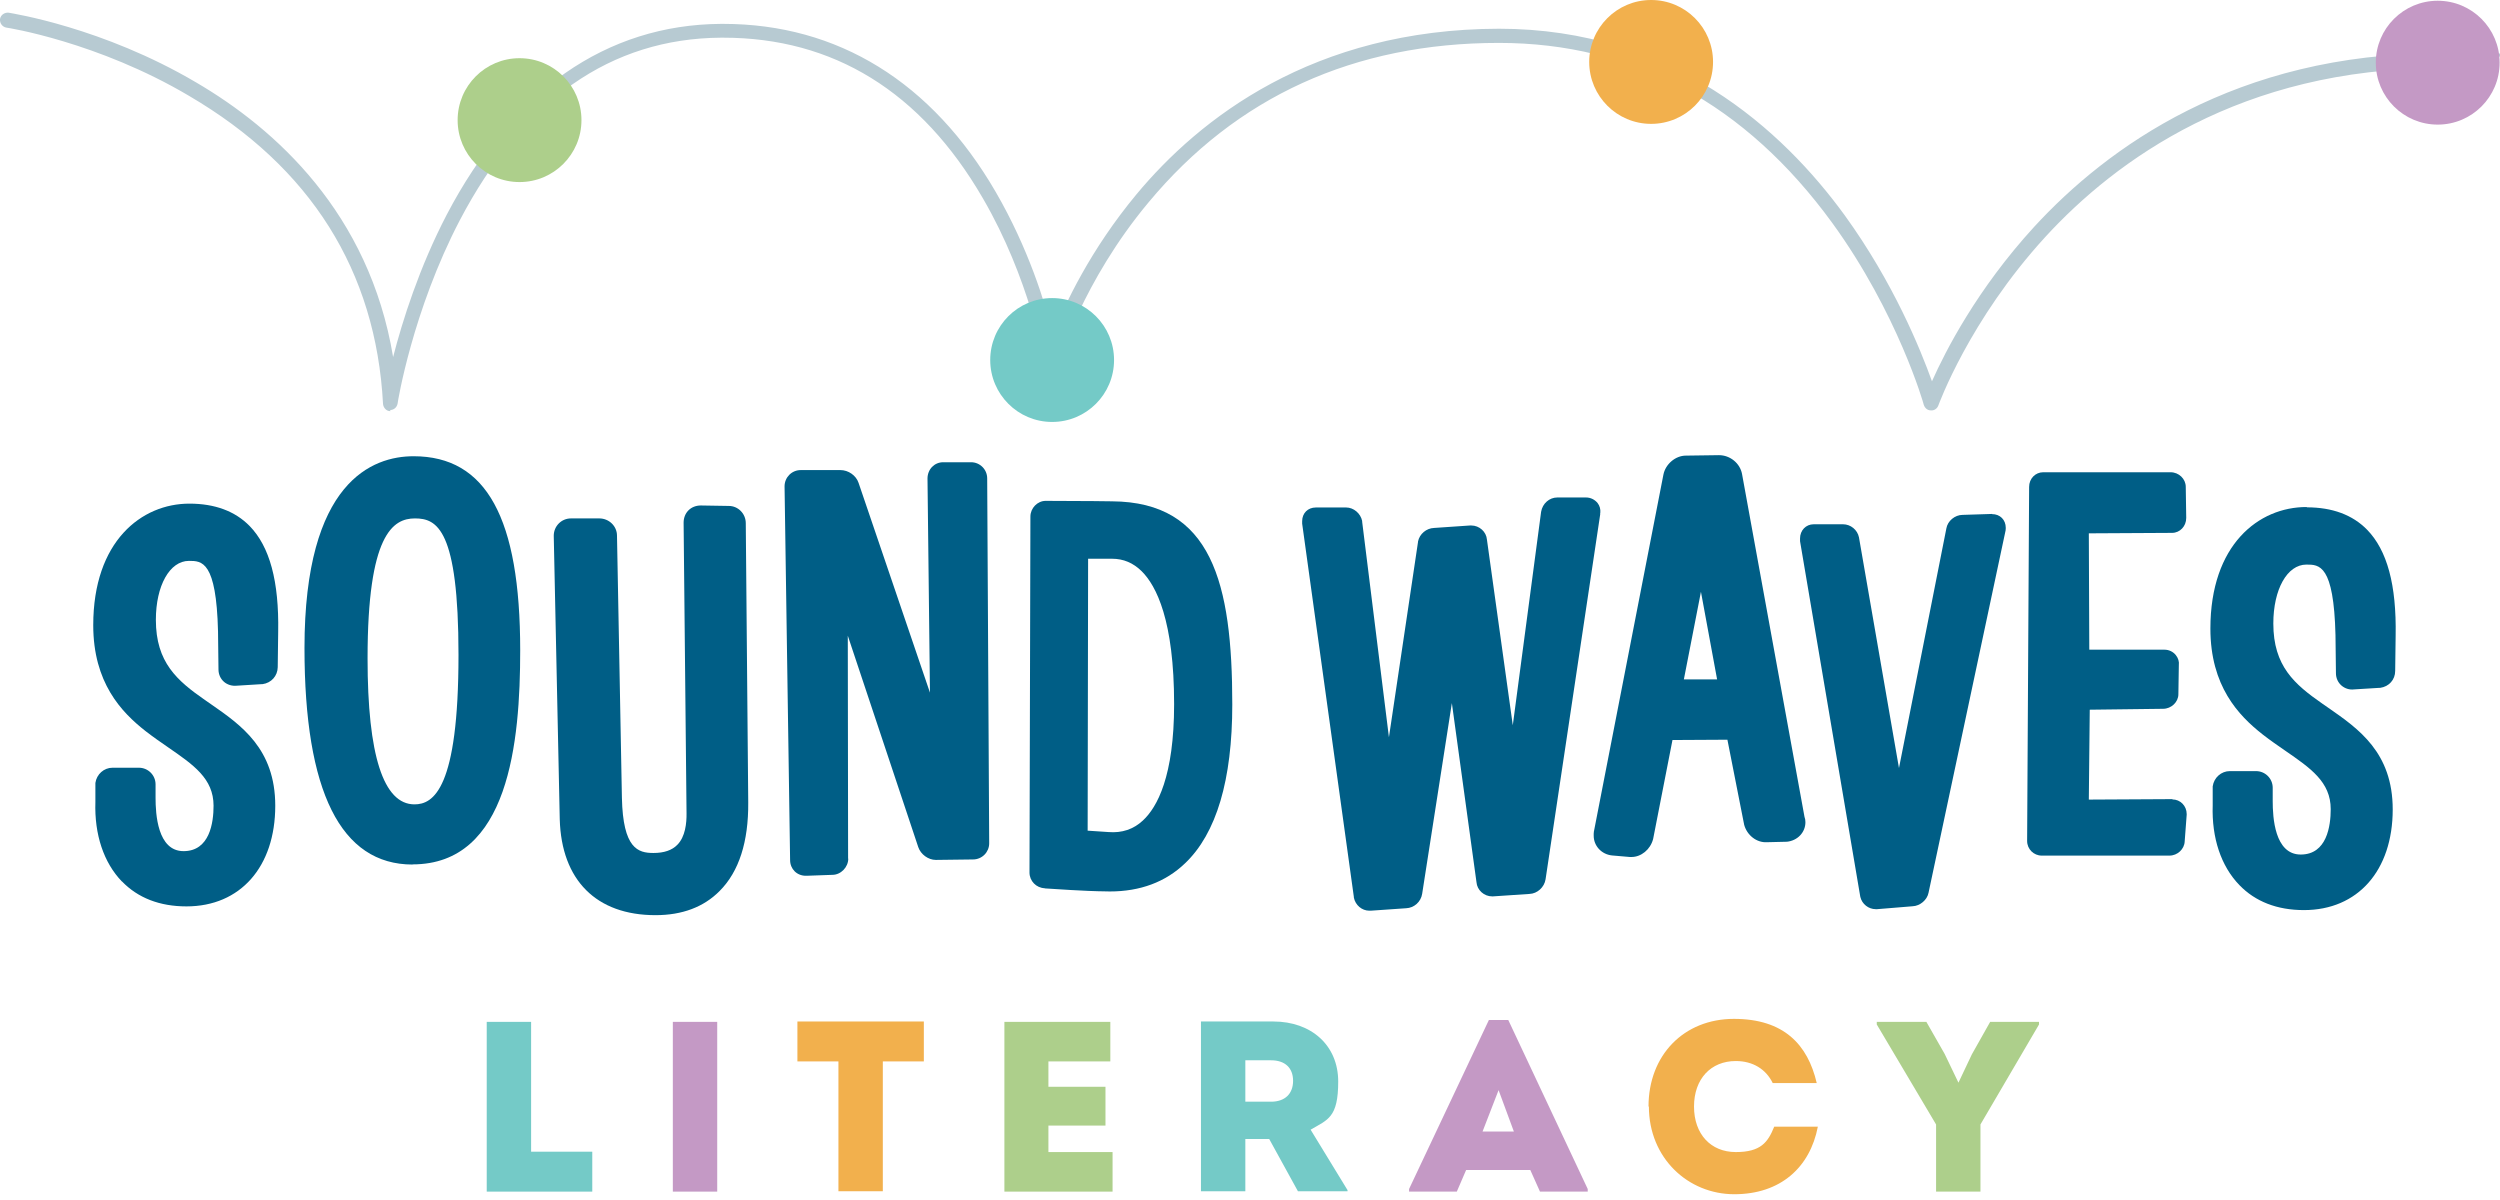
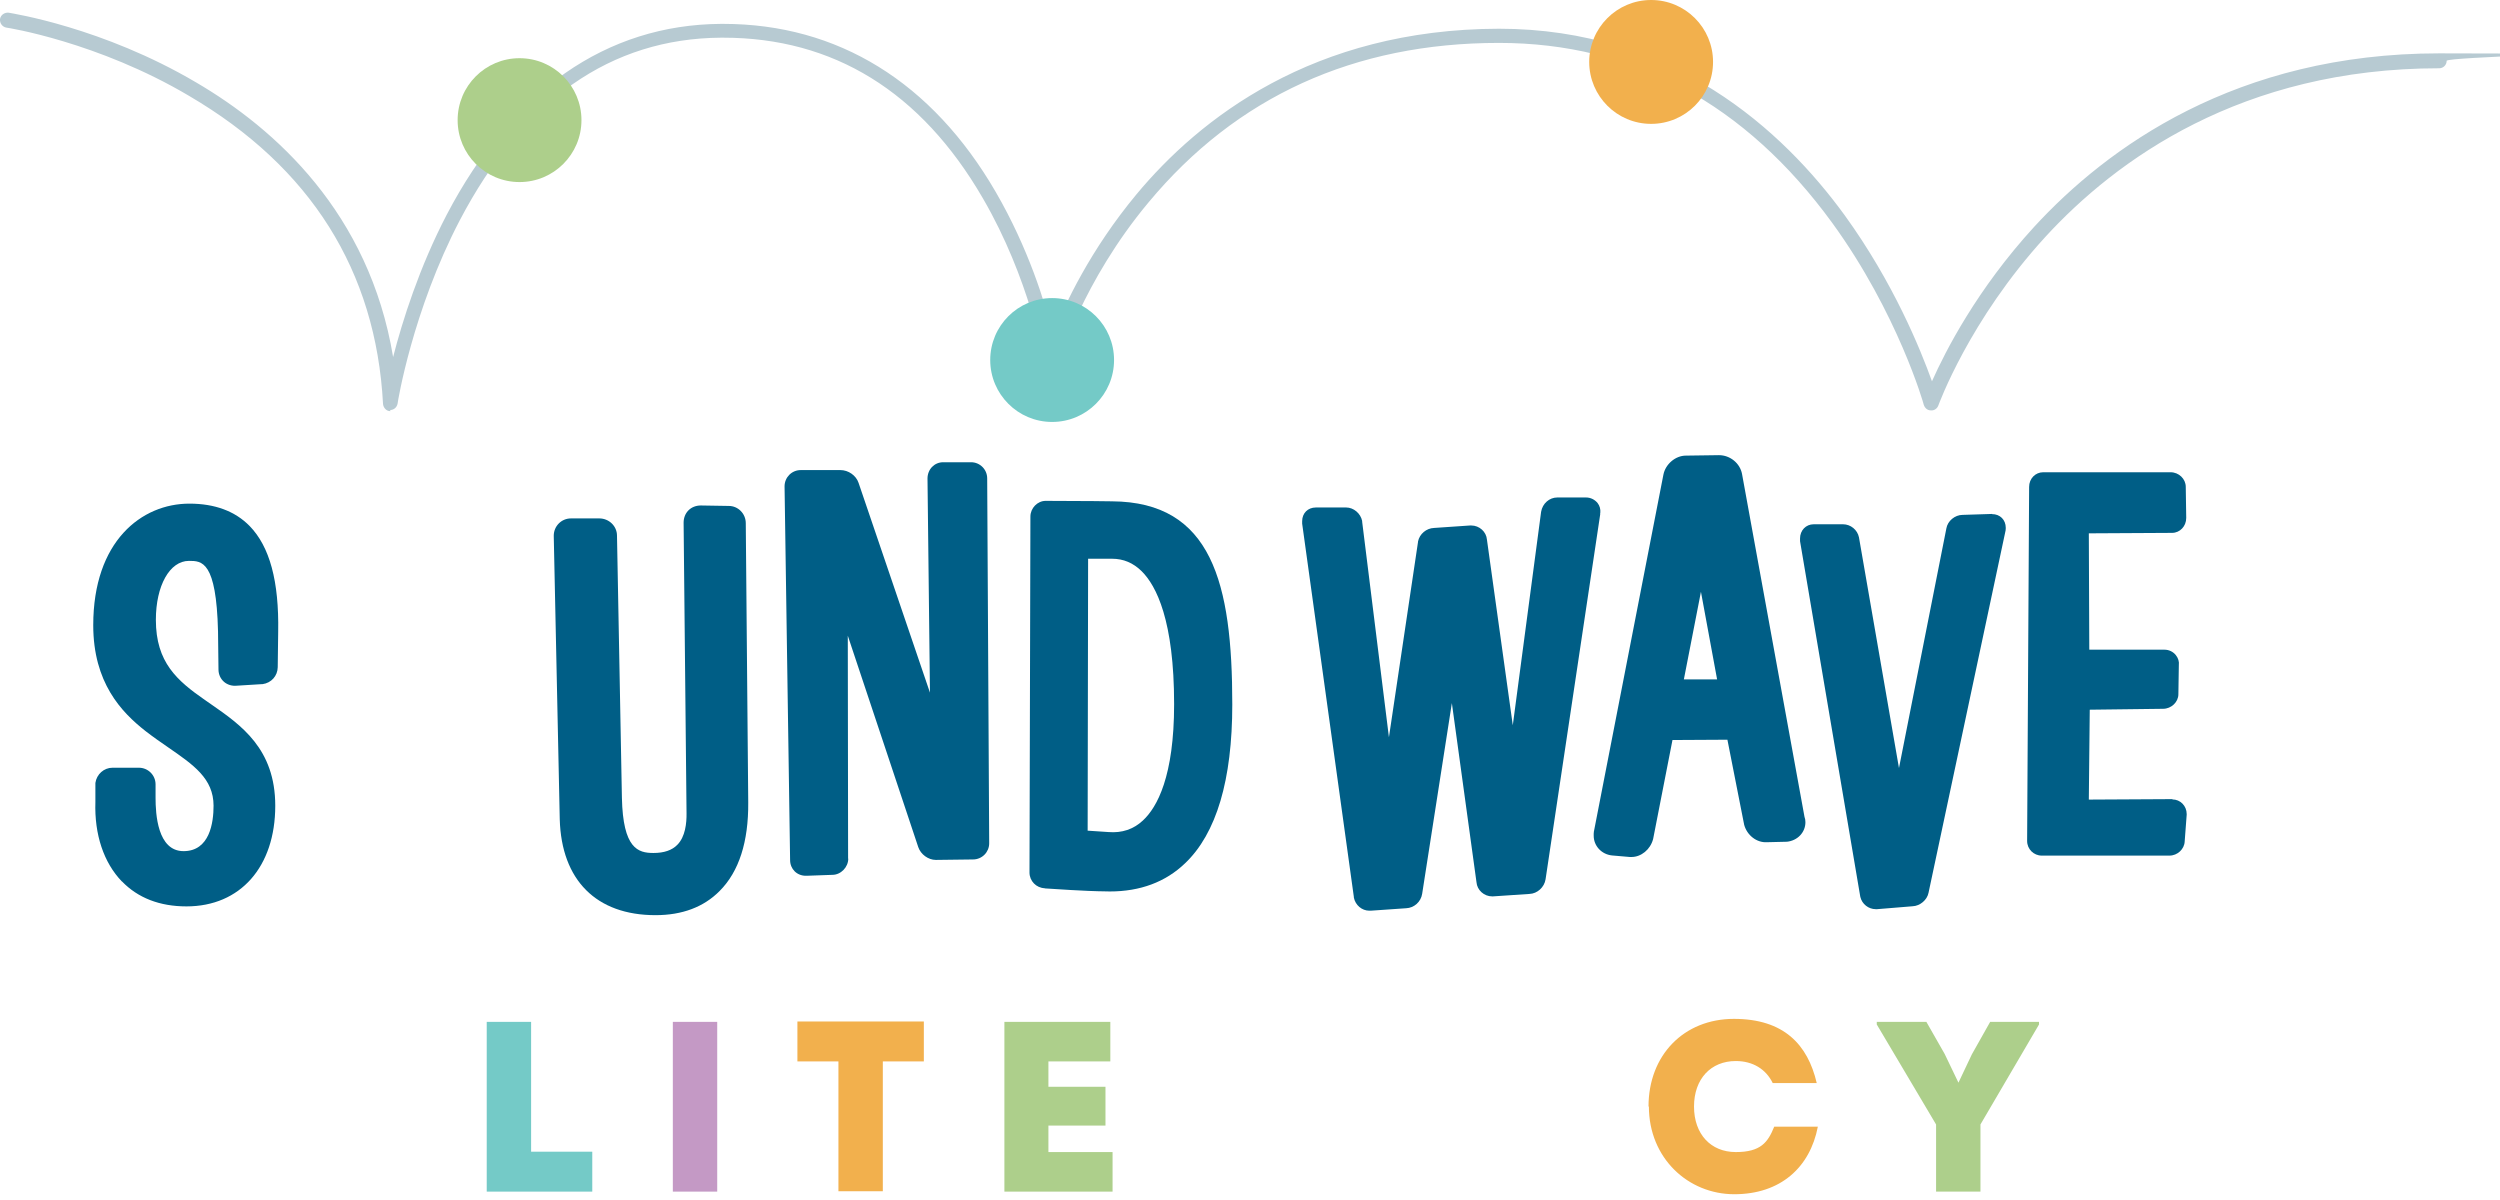
<svg xmlns="http://www.w3.org/2000/svg" width="300" height="144" viewBox="0 0 300 144" fill="none">
  <g clip-path="url(#clip0_3050_1757)">
    <path d="M46.859 49.336C46.859 49.336 46.859 49.336 46.815 49.336C46.367 49.336 46.009 48.933 45.964 48.486C45.114 32.503 37.282 20.057 22.691 11.506C11.726 5.014 0.85 3.313 0.761 3.313C0.268 3.224 -0.045 2.776 -0 2.283C0.089 1.791 0.537 1.478 1.029 1.522C1.477 1.612 12.308 3.268 23.541 9.894C33.03 15.446 44.308 25.564 47.173 42.844C48.292 38.502 50.306 32.1 53.618 25.743C61.405 10.879 72.773 2.955 86.513 2.865C86.603 2.865 86.692 2.865 86.782 2.865C100.522 2.865 111.845 9.849 119.499 23.056C123.392 29.772 125.451 36.398 126.346 40.158C127.778 36.487 130.867 29.951 136.372 23.325C143.891 14.282 157.541 3.492 179.875 3.447C200.686 3.447 213.934 15.625 221.363 25.832C227.226 33.935 230.449 41.904 231.836 45.755C233.448 42.128 237.252 34.697 244.1 27.22C252.827 17.729 268.313 6.402 292.705 6.402C317.097 6.402 293.6 6.805 293.6 7.298C293.6 7.79 293.197 8.193 292.705 8.193C268.984 8.193 253.901 19.206 245.442 28.429C236.267 38.457 232.642 48.575 232.597 48.665C232.463 49.023 232.105 49.291 231.702 49.247C231.299 49.247 230.986 48.978 230.852 48.575C230.852 48.486 227.719 37.562 219.886 26.772C209.458 12.446 195.987 5.149 179.875 5.149C162.509 5.149 148.366 11.595 137.804 24.31C129.882 33.801 127.062 43.471 127.018 43.561C126.883 43.964 126.525 44.232 126.122 44.188C125.72 44.188 125.362 43.874 125.272 43.426C125.272 43.337 123.571 33.443 117.932 23.773C110.503 10.969 99.985 4.522 86.782 4.522C73.579 4.522 86.603 4.522 86.513 4.522C73.31 4.611 62.748 11.998 55.184 26.414C49.5 37.293 47.71 48.306 47.71 48.441C47.62 48.888 47.262 49.202 46.815 49.202L46.859 49.336Z" fill="#B7CAD2" />
    <path d="M126.257 50.634C130.36 50.634 133.686 47.307 133.686 43.203C133.686 39.098 130.36 35.771 126.257 35.771C122.153 35.771 118.827 39.098 118.827 43.203C118.827 47.307 122.153 50.634 126.257 50.634Z" fill="#74CAC7" />
    <path d="M198.135 14.864C202.238 14.864 205.565 11.536 205.565 7.432C205.565 3.327 202.238 0 198.135 0C194.032 0 190.706 3.327 190.706 7.432C190.706 11.536 194.032 14.864 198.135 14.864Z" fill="#F2B04D" />
-     <path d="M292.526 14.953C296.629 14.953 299.955 11.626 299.955 7.521C299.955 3.417 296.629 0.09 292.526 0.09C288.422 0.09 285.096 3.417 285.096 7.521C285.096 11.626 288.422 14.953 292.526 14.953Z" fill="#C499C5" />
    <path d="M62.345 21.848C66.448 21.848 69.775 18.52 69.775 14.416C69.775 10.311 66.448 6.984 62.345 6.984C58.242 6.984 54.916 10.311 54.916 14.416C54.916 18.52 58.242 21.848 62.345 21.848Z" fill="#ADCF8B" />
    <path d="M71.073 138.203V142.994H58.407V122.624H63.733V138.203H71.073Z" fill="#74CAC7" />
    <path d="M80.74 122.624H86.066V142.994H80.74V122.624Z" fill="#C499C5" />
    <path d="M110.861 127.369H105.938V142.949H100.612V127.369H95.689V122.579H110.861V127.369Z" fill="#F2B04D" />
    <path d="M133.508 138.203V142.994H120.528V122.624H133.239V127.369H125.81V130.413H132.657V135.069H125.81V138.248H133.508V138.203Z" fill="#ADCF8B" />
-     <path d="M161.704 142.815V142.949H155.751L152.305 136.681H149.441V142.949H144.115V122.579H152.797C157.363 122.579 160.585 125.444 160.585 129.787C160.585 134.129 159.332 134.353 157.273 135.562L161.704 142.815ZM149.441 132.204H152.529C154.185 132.204 155.17 131.264 155.17 129.697C155.17 128.13 154.185 127.235 152.529 127.235H149.441V132.204Z" fill="#74CAC7" />
-     <path d="M190.527 142.68V142.994H184.798L183.634 140.397H175.936L174.817 142.994H169.088V142.68L178.666 122.4H180.993L190.527 142.68ZM177.905 135.786H181.665L179.83 130.816L177.905 135.786Z" fill="#C499C5" />
    <path d="M197.822 132.786C197.822 126.608 202.074 122.265 208.071 122.265C214.068 122.265 216.933 125.354 218.007 129.966H212.726C211.92 128.309 210.353 127.324 208.295 127.324C205.296 127.324 203.282 129.473 203.282 132.786C203.282 136.099 205.296 138.248 208.295 138.248C211.293 138.248 212.144 137.084 212.905 135.204H218.141C217.201 140.084 213.665 143.307 208.116 143.307C202.566 143.307 197.867 138.964 197.867 132.786H197.822Z" fill="#F2B04D" />
    <path d="M244.682 122.624V122.937L237.655 134.935V142.994H232.329V134.935L225.213 122.937V122.624H231.165L233.359 126.474L235.014 129.921L236.626 126.518L238.819 122.624H244.682Z" fill="#ADCF8B" />
    <path d="M14.623 105.757C16.543 107.751 19.165 108.767 22.378 108.767C28.84 108.767 33.031 104.021 33.031 96.689C33.031 89.856 28.932 87.011 25.314 84.5C25.073 84.334 24.834 84.167 24.593 84.001C21.252 81.674 18.704 79.495 18.704 74.379C18.704 70.279 20.365 67.306 22.673 67.306C24.224 67.306 25.96 67.306 26.163 75.764L26.218 80.344C26.218 80.917 26.458 81.453 26.883 81.822C27.289 82.173 27.843 82.339 28.397 82.284L31.388 82.099C31.388 82.099 31.462 82.099 31.499 82.099C32.57 81.951 33.308 81.102 33.327 80.067L33.382 75.838C33.493 69.744 32.367 65.588 29.948 63.114C28.212 61.341 25.775 60.436 22.729 60.436C16.986 60.436 11.189 64.942 11.189 75.026C11.189 81.914 14.549 85.442 17.467 87.732C18.371 88.433 19.276 89.061 20.162 89.671C23.209 91.776 25.627 93.42 25.627 96.689C25.627 98.72 25.166 102.137 22.027 102.137C18.888 102.137 18.667 97.649 18.667 95.728V94.122C18.667 93.014 17.762 92.127 16.673 92.127H13.497C12.481 92.127 11.595 92.903 11.447 93.956C11.447 94.011 11.447 94.085 11.447 94.14V96.246C11.318 100.142 12.444 103.522 14.642 105.794L14.623 105.757Z" fill="#005E86" />
-     <path d="M49.499 103.727C61.076 103.727 62.424 89.063 62.424 78.037C62.424 62.155 58.362 54.749 49.629 54.749C44.736 54.749 36.538 57.741 36.538 77.76C36.538 95.01 40.895 103.745 49.518 103.745L49.499 103.727ZM44.108 78.998C44.108 64.112 47.155 62.21 49.795 62.21C52.435 62.21 55.02 63.484 55.02 78.591C55.02 94.659 52.011 96.524 49.739 96.524C46.01 96.524 44.108 90.633 44.108 79.016V78.998Z" fill="#005E86" />
    <path d="M78.673 109.819C81.867 109.819 84.452 108.841 86.354 106.92C88.68 104.593 89.825 101.01 89.788 96.301L89.493 62.781C89.493 61.636 88.57 60.713 87.462 60.713L84.101 60.657C82.901 60.657 82.033 61.525 82.033 62.726L82.384 97.575C82.403 98.775 82.237 100.419 81.276 101.379C80.649 102.026 79.689 102.358 78.415 102.358C76.568 102.358 74.759 101.841 74.629 95.747L74.039 64.277C74.039 63.132 73.079 62.209 71.915 62.209H68.518C67.373 62.209 66.45 63.132 66.45 64.295L67.17 98.314C67.373 105.627 71.565 109.819 78.655 109.819H78.673Z" fill="#005E86" />
    <path d="M101.772 103.042L101.735 76.282L110.192 101.657C110.487 102.525 111.392 103.19 112.297 103.19L116.765 103.134C117.836 103.134 118.703 102.266 118.703 101.195L118.463 57.407C118.463 56.336 117.596 55.468 116.525 55.468H113.183C112.13 55.468 111.3 56.318 111.3 57.426L111.595 83.115L103.028 57.943C102.733 57.056 101.809 56.41 100.849 56.41H96.086C95.015 56.41 94.147 57.278 94.147 58.367L94.812 103.208C94.812 104.279 95.624 105.092 96.695 105.092H96.806L99.889 104.981C100.905 104.981 101.791 104.058 101.791 103.042H101.772Z" fill="#005E86" />
    <path d="M125.366 106.607C130.296 106.939 132.05 106.958 132.309 106.958C132.604 106.958 132.881 106.976 133.177 106.976C136.814 106.976 139.86 105.85 142.205 103.596C145.972 100.014 147.874 93.587 147.874 84.537C147.874 69.966 145.418 60.233 133.435 60.159C133.398 60.159 130.149 60.104 125.477 60.104C124.499 60.104 123.649 60.972 123.649 61.988L123.539 104.705C123.539 105.72 124.351 106.551 125.366 106.588V106.607ZM130.518 99.7L130.573 67.048H133.435C134.82 67.048 135.983 67.547 136.998 68.544C138.771 70.298 140.894 74.491 140.894 84.5C140.894 93.162 138.863 96.874 137.146 98.462C136.02 99.515 134.635 99.977 133.029 99.847L130.536 99.681L130.518 99.7Z" fill="#005E86" />
    <path d="M192.041 61.525C192.078 61.101 191.967 60.694 191.709 60.362C191.376 59.956 190.878 59.697 190.324 59.697H186.871C185.93 59.697 185.099 60.417 184.933 61.415L181.535 87.03L178.433 64.757C178.36 63.815 177.529 63.058 176.55 63.058H176.403L172.082 63.354C171.159 63.391 170.346 64.074 170.162 64.979V65.034L166.672 88.47L163.46 62.615C163.46 62.615 163.46 62.56 163.46 62.523C163.275 61.599 162.426 60.898 161.539 60.898H157.902C156.942 60.898 156.259 61.581 156.259 62.541V62.652C156.259 62.652 156.259 62.763 156.259 62.837L162.463 107.64C162.463 107.64 162.463 107.696 162.463 107.714C162.647 108.619 163.423 109.284 164.327 109.284H164.475L168.74 108.988C169.682 108.952 170.513 108.231 170.66 107.252L174.224 84.371L177.178 105.867C177.252 106.809 178.083 107.566 179.061 107.566H179.154L183.548 107.271C184.471 107.234 185.32 106.477 185.468 105.516L192.023 61.728C192.023 61.728 192.023 61.599 192.023 61.544L192.041 61.525Z" fill="#005E86" />
    <path d="M209.043 56.872C208.803 55.597 207.621 54.619 206.273 54.619L202.304 54.674C201.048 54.674 199.848 55.708 199.608 56.964L191.263 99.81C191.263 99.81 191.244 99.976 191.244 100.05V100.29C191.244 101.509 192.186 102.525 193.441 102.654L195.583 102.839C195.583 102.839 195.712 102.839 195.786 102.839C196.931 102.839 198.039 101.952 198.371 100.697C198.371 100.66 198.371 100.641 198.39 100.604L200.697 88.803L207.289 88.766L209.283 98.887C209.283 98.887 209.283 98.942 209.301 98.979C209.652 100.253 210.815 101.14 212.034 101.066L214.324 101.011C214.324 101.011 214.379 101.011 214.416 101.011C215.708 100.881 216.65 99.884 216.65 98.665C216.65 98.425 216.613 98.204 216.539 98.019L209.043 56.872ZM204.113 71.018L206.052 81.527H202.064L204.113 71.018V71.018Z" fill="#005E86" />
    <path d="M239.066 61.674H239.029L235.521 61.785C234.579 61.785 233.711 62.524 233.564 63.41L227.877 92.165L223.076 64.481C222.892 63.577 222.079 62.912 221.156 62.912H217.648C216.706 62.912 216.005 63.65 216.005 64.611V64.722C216.005 64.722 216.005 64.869 216.005 64.943L223.224 107.549C223.224 107.549 223.224 107.605 223.243 107.642C223.446 108.491 224.221 109.1 225.089 109.1H225.144C225.144 109.1 225.218 109.1 225.255 109.1L229.52 108.75C230.406 108.713 231.256 107.992 231.422 107.143L240.672 63.65C240.672 63.65 240.691 63.466 240.691 63.392V63.336C240.691 62.376 240.007 61.693 239.047 61.693L239.066 61.674Z" fill="#005E86" />
    <path d="M260.703 95.895L250.659 95.951L250.77 85.165L259.577 85.055C260.556 85.055 261.405 84.242 261.405 83.319L261.46 79.828C261.516 79.403 261.387 78.978 261.11 78.628C260.777 78.203 260.279 77.963 259.743 77.963H250.715L250.659 64.001L260.648 63.945C261.59 63.945 262.347 63.151 262.347 62.154L262.291 58.423C262.291 57.463 261.46 56.669 260.463 56.669H245.194C244.234 56.669 243.495 57.445 243.495 58.423L243.255 100.919C243.255 101.897 244.049 102.673 245.009 102.673H260.334C261.294 102.673 262.125 101.897 262.162 100.974L262.402 97.779V97.687C262.402 96.708 261.645 95.932 260.685 95.932L260.703 95.895Z" fill="#005E86" />
-     <path d="M276.787 60.843C271.045 60.843 265.247 65.349 265.247 75.433C265.247 82.321 268.607 85.849 271.525 88.139C272.429 88.841 273.334 89.468 274.22 90.078C277.267 92.183 279.686 93.827 279.686 97.096C279.686 99.127 279.224 102.544 276.085 102.544C272.946 102.544 272.725 98.056 272.725 96.135V94.529C272.725 93.421 271.82 92.534 270.731 92.534H267.573C266.558 92.534 265.672 93.31 265.524 94.362C265.524 94.418 265.524 94.492 265.524 94.547V96.653C265.395 100.549 266.521 103.929 268.718 106.201C270.638 108.195 273.26 109.211 276.473 109.211C282.935 109.211 287.126 104.465 287.126 97.133C287.126 90.299 283.027 87.455 279.409 84.944C279.169 84.778 278.929 84.611 278.689 84.445C275.347 82.118 272.799 79.939 272.799 74.823C272.799 70.723 274.46 67.75 276.768 67.75C278.319 67.75 280.055 67.75 280.258 76.208L280.313 80.788C280.313 81.361 280.553 81.896 280.978 82.266C281.384 82.617 281.938 82.801 282.492 82.728L285.502 82.543C285.502 82.543 285.575 82.543 285.612 82.543C286.683 82.395 287.422 81.564 287.422 80.511L287.477 76.282C287.588 70.188 286.462 66.032 284.043 63.558C282.307 61.785 279.87 60.88 276.824 60.88L276.787 60.843Z" fill="#005E86" />
  </g>
  <defs>
    <clipPath id="clip0_3050_1757">
      <rect width="300" height="143.307" fill="white" />
    </clipPath>
  </defs>
</svg>